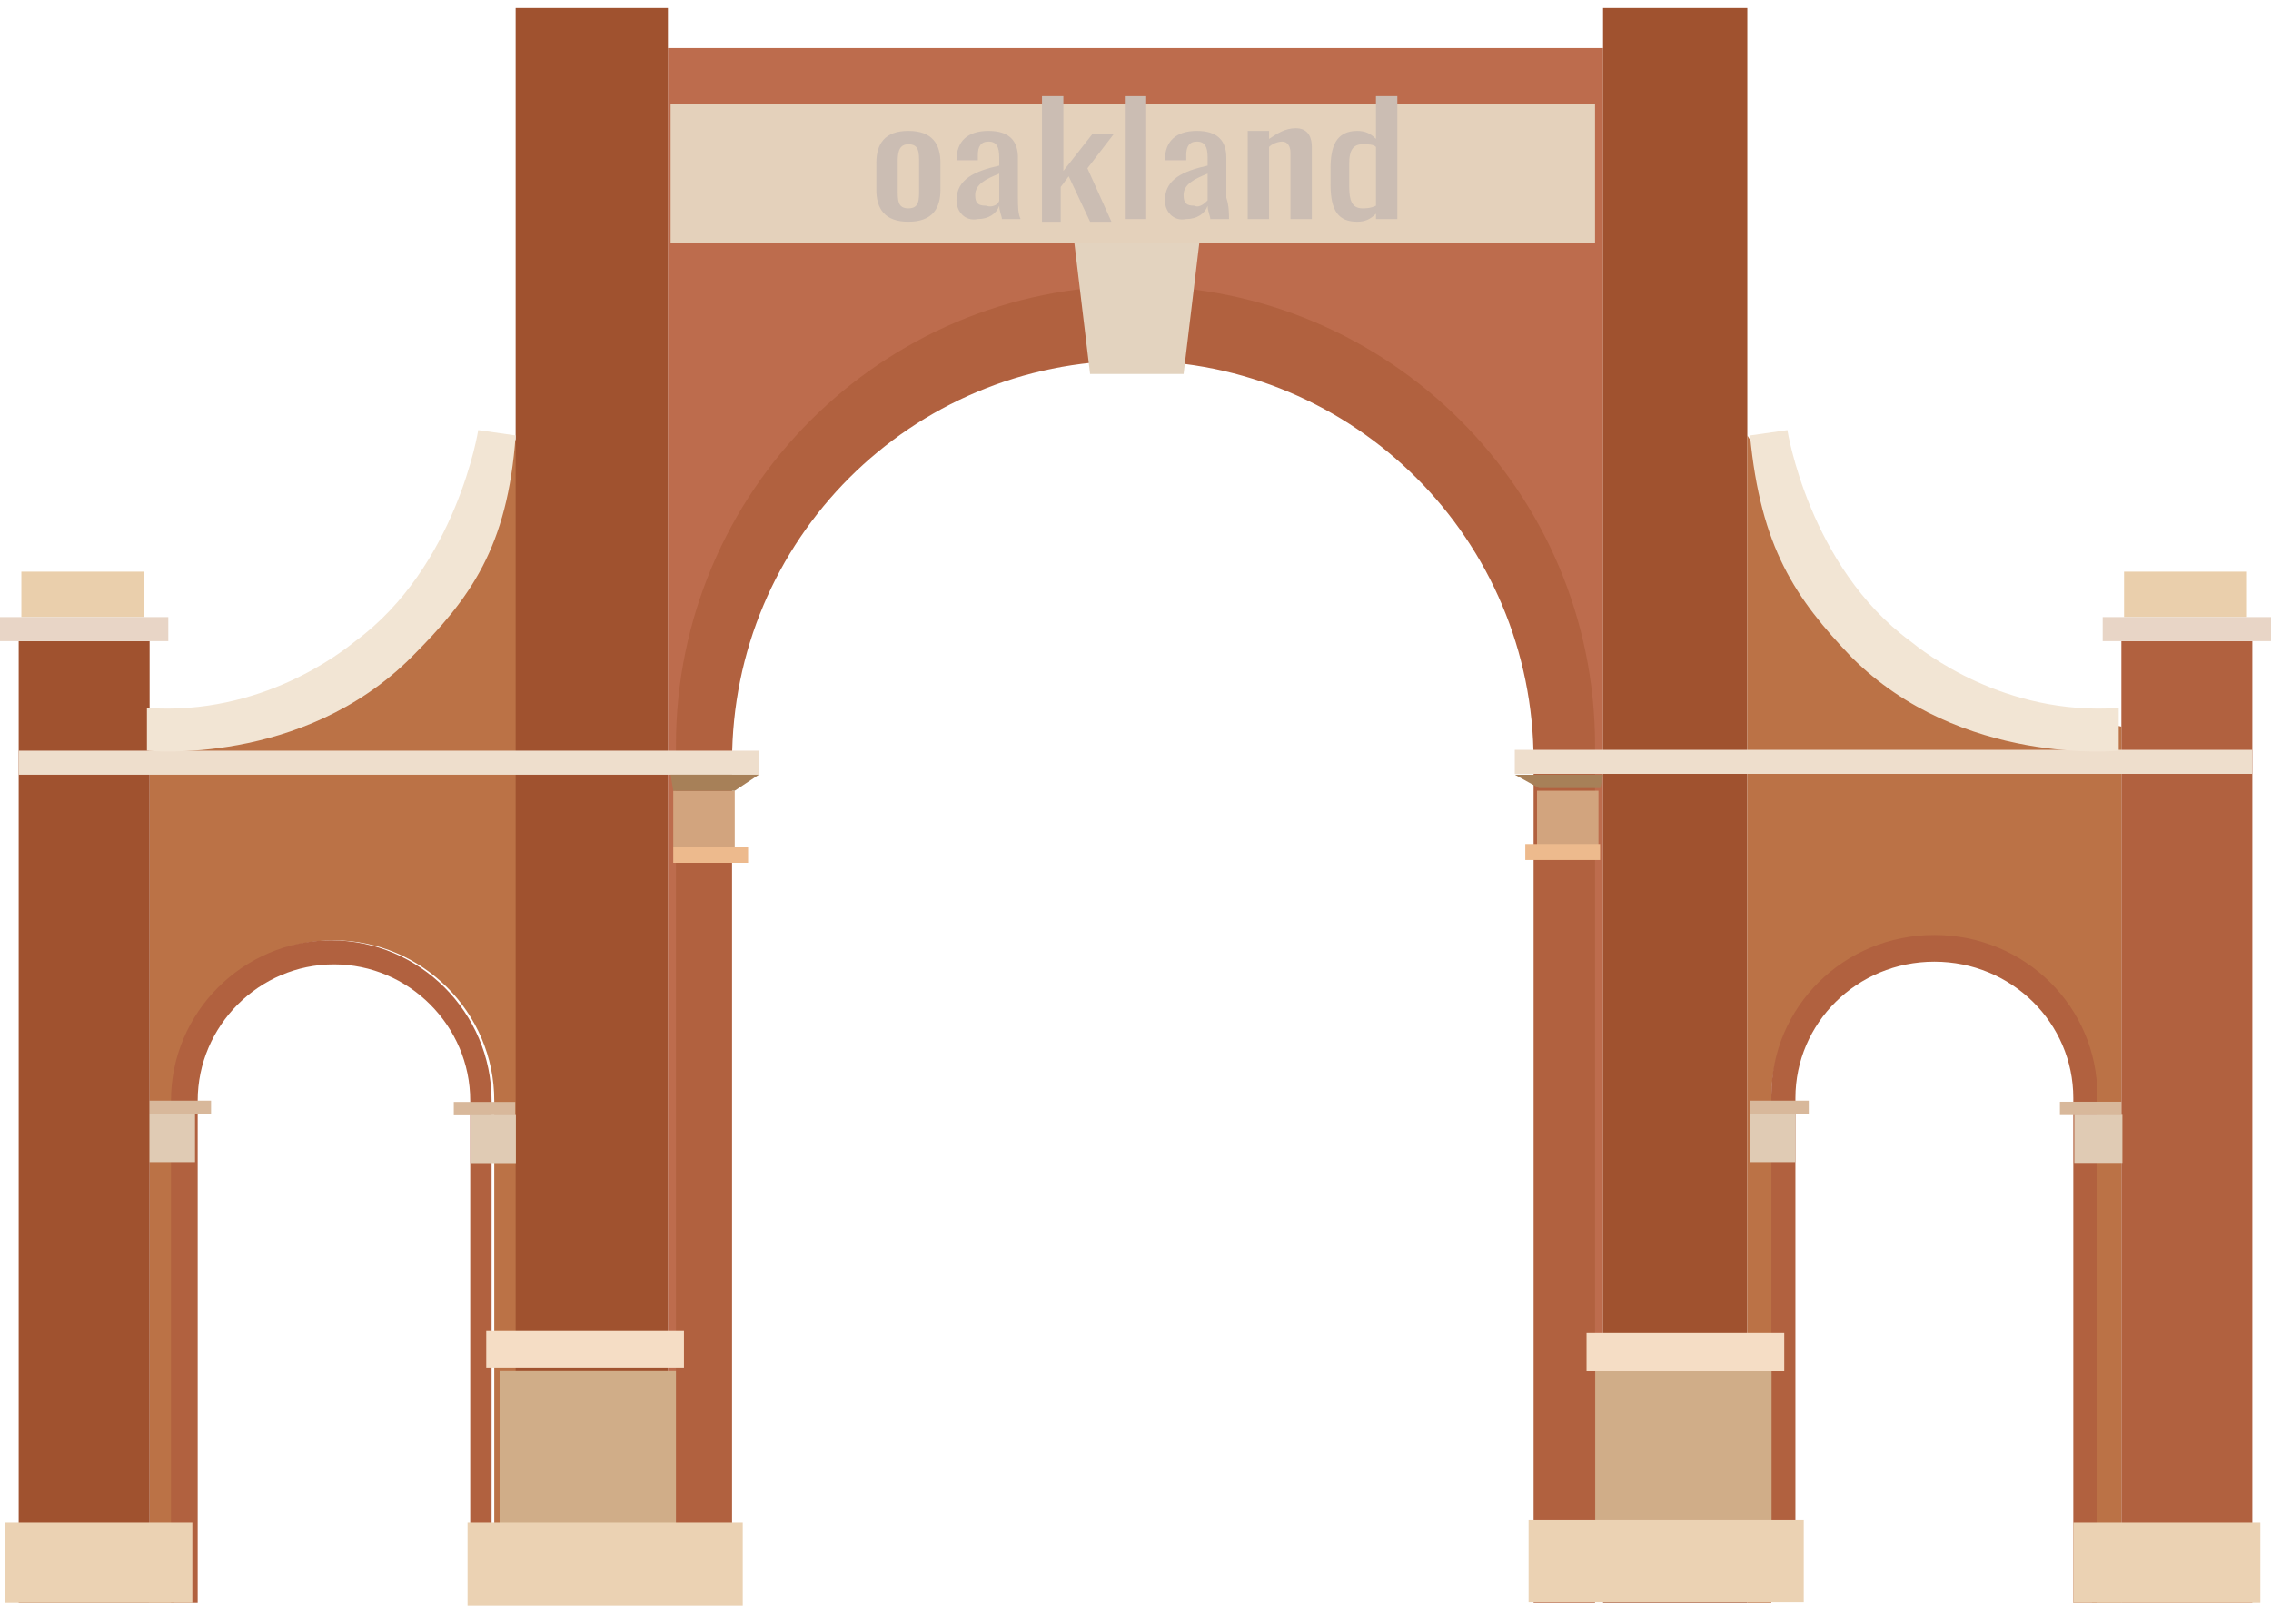
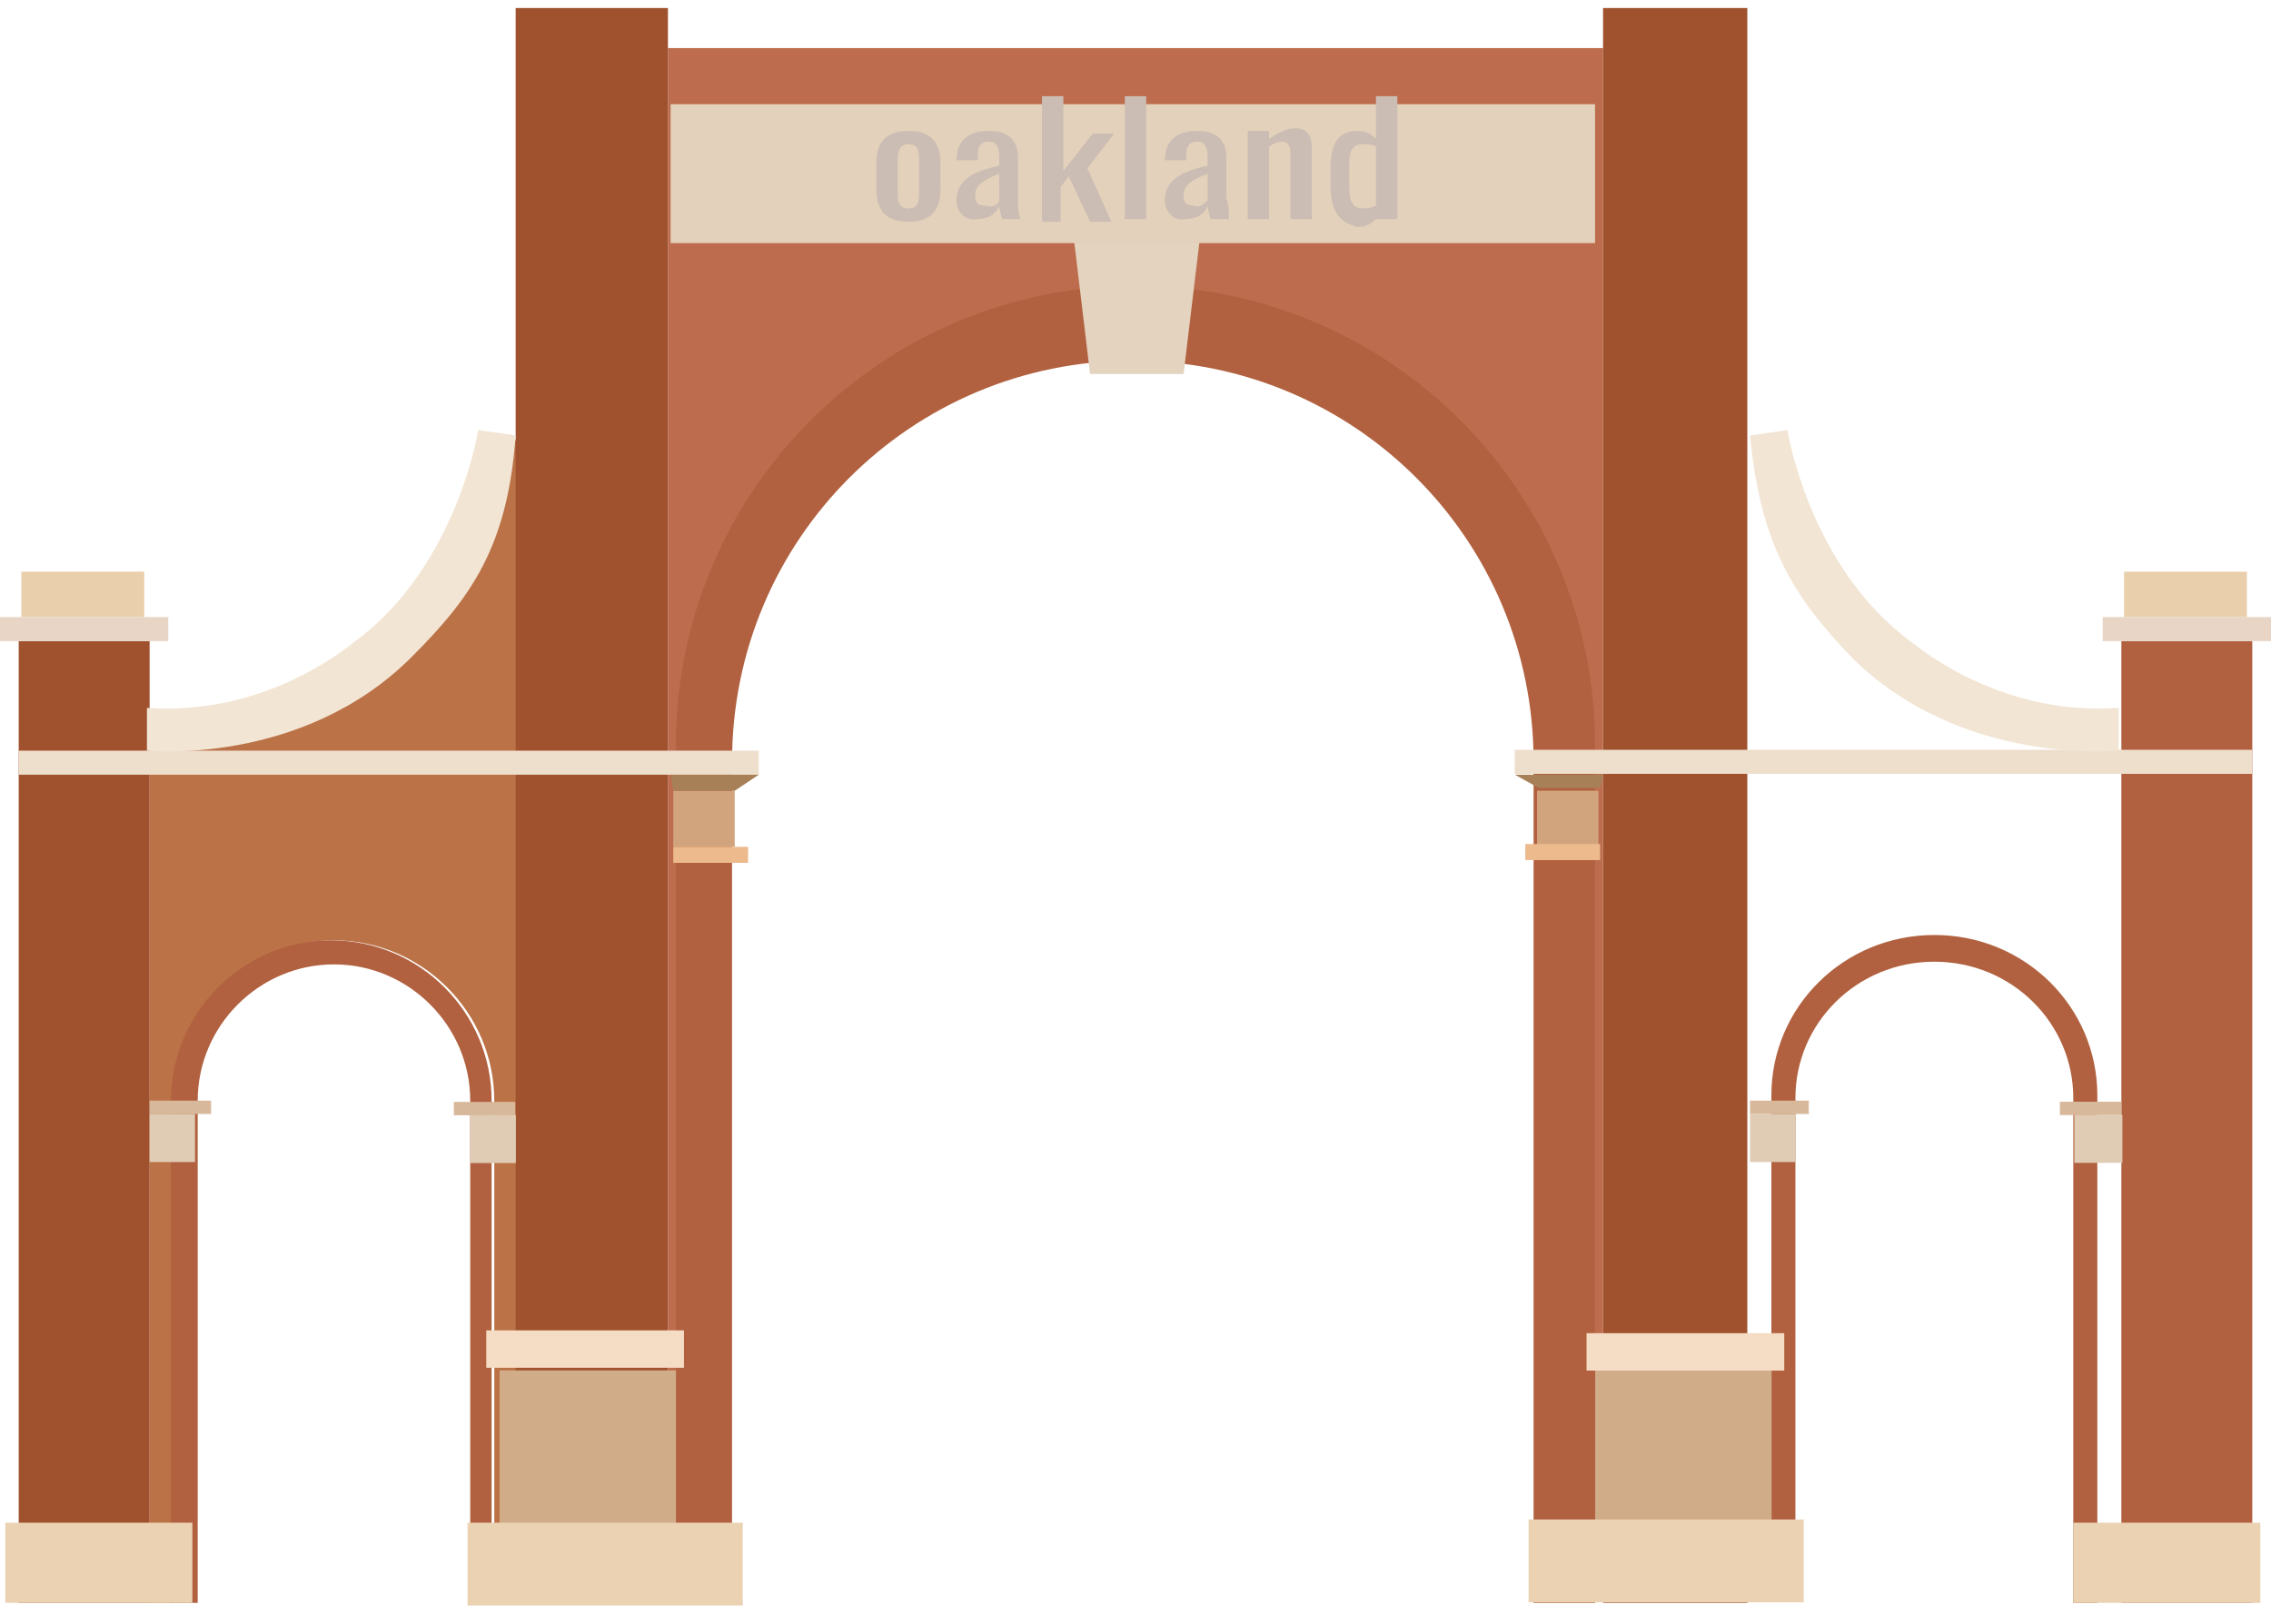
<svg xmlns="http://www.w3.org/2000/svg" version="1.1" id="Layer_1" x="0px" y="0px" viewBox="0 0 85 60.8" style="enable-background:new 0 0 85 60.8;" xml:space="preserve">
  <g>
    <g>
      <path style="fill:#BD6C4D;" d="M25,1.8v57.4h0.4V28c0-9.5,7.7-17.2,17.2-17.2c9.5,0,16.9,7.7,16.9,17.2l0.1,31H60V1.8H25z" />
    </g>
    <g>
      <path style="fill:#BB7246;" d="M13.7,25.5l-8.1,1.7V60h0.9V41.2c0-3.3,2.7-6,6-6s6,2.7,6,6V60h0.9V16.3L13.7,25.5z" />
    </g>
    <rect x="0.7" y="24" style="fill:#A0522F;" width="4.9" height="36" />
    <rect x="19.3" y="0.3" style="fill:#A0522F;" width="5.7" height="59.7" />
    <rect x="60" y="0.3" style="fill:#A0522F;" width="5.4" height="59.7" />
    <g>
-       <path style="fill:#BB7246;" d="M71.2,25.5l8.2,1.7V60l-1.1,0l-0.1-18.8c0-3.3-2.5-6.1-5.8-6.1s-6.1,2.7-6.1,6V60h-0.9V16.3    L71.2,25.5z" />
-     </g>
+       </g>
    <path style="fill:#B1613F;" d="M59.7,60V27.9c0-9.5-7.7-17.2-17.2-17.2s-17.2,7.7-17.2,17.2V60h2.1V28.5c0-8.3,6.7-15,15-15   s15,6.7,15,15V60H59.7z" />
    <rect x="79.4" y="24" style="fill:#B1613F;" width="4.9" height="36" />
    <rect x="0.8" y="21.4" style="fill:#EACFAC;" width="4.6" height="1.7" />
    <rect x="0.7" y="28.1" style="fill:#EEDECC;" width="27.7" height="0.9" />
    <rect y="23.1" style="fill:#E8D5C6;" width="6.3" height="0.9" />
    <g>
      <path style="fill:#B1613F;" d="M78.5,60l0-19c0-3.3-2.7-6-6.1-6c-3.4,0-6.1,2.7-6.1,6v18.9l0.9,0V41.1c0-2.8,2.3-5.1,5.2-5.1    c2.9,0,5.2,2.3,5.2,5.1l0,18.9L78.5,60z" />
    </g>
    <g>
      <path style="fill:#B1613F;" d="M6.4,60V41.2c0-3.3,2.7-6,6-6s6,2.7,6,6V60l-0.8,0l0-18.8c0-2.8-2.3-5.1-5.1-5.1s-5.1,2.3-5.1,5.1    l0,18.8L6.4,60z" />
    </g>
    <rect x="0.2" y="57" style="fill:#EBD2B3;" width="7" height="3" />
    <rect x="77.6" y="57" style="fill:#EBD2B3;" width="7" height="3" />
    <rect x="5.6" y="41.2" style="fill:#D8B89B;" width="2.3" height="0.5" />
    <rect x="5.6" y="41.7" style="fill:#E0CBB4;" width="1.7" height="1.8" />
    <rect x="17.1" y="41.2" transform="matrix(-1 -4.160062e-11 4.160062e-11 -1 36.385 82.948)" style="fill:#D8B89B;" width="2.3" height="0.5" />
    <rect x="17.6" y="41.7" transform="matrix(-1 -4.368074e-11 4.368074e-11 -1 36.909 85.237)" style="fill:#E0CBB4;" width="1.7" height="1.8" />
    <polygon style="fill:#E3D3BF;" points="44.9,9 44.3,14 40.8,14 40.2,9  " />
    <rect x="18.7" y="51.3" style="fill:#D0AD88;" width="6.6" height="5.8" />
    <rect x="17.5" y="57" style="fill:#EBD2B3;" width="10.3" height="3.1" />
    <rect x="59.7" y="51.3" transform="matrix(-1 -4.430335e-11 4.430335e-11 -1 126.007 108.339)" style="fill:#D0AD88;" width="6.6" height="5.8" />
    <rect x="57.2" y="57" transform="matrix(-1 -4.506274e-11 4.506274e-11 -1 124.712 116.98)" style="fill:#EBD2B3;" width="10.3" height="3.1" />
    <rect x="25.2" y="29.6" style="fill:#D2A47E;" width="2.3" height="2.1" />
    <polygon style="fill:#A78058;" points="28.4,29 27.5,29.6 25.2,29.6 25.1,29  " />
    <rect x="25.2" y="31.7" style="fill:#EDBA8D;" width="2.8" height="0.6" />
    <path style="fill:#F2E5D4;" d="M19.3,16.3l-1.4-0.2c0,0-0.8,5.1-4.6,7.9c-0.5,0.4-3.5,2.8-7.8,2.5c0,1.2,0,1.6,0,1.6   s5.8,0.6,9.9-3.5C17.6,22.4,19,20.5,19.3,16.3z" />
    <rect x="56.7" y="28.1" transform="matrix(-1 -4.497392e-11 4.497392e-11 -1 140.996 57.068)" style="fill:#EEDECC;" width="27.6" height="0.9" />
    <rect x="18.2" y="49.8" style="fill:#F5DDC5;" width="7.4" height="1.4" />
    <rect x="77.1" y="41.2" transform="matrix(-1 -4.126223e-11 4.126223e-11 -1 156.499 82.941)" style="fill:#D8B89B;" width="2.3" height="0.5" />
    <rect x="77.6" y="41.7" transform="matrix(-1 -4.048374e-11 4.048374e-11 -1 157.038 85.23)" style="fill:#E0CBB4;" width="1.8" height="1.8" />
    <rect x="59.3" y="49.8" transform="matrix(-1 -5.182134e-11 5.182134e-11 -1 126.082 101.106)" style="fill:#F5DDC5;" width="7.4" height="1.4" />
    <rect x="65.5" y="41.2" style="fill:#D8B89B;" width="2.2" height="0.5" />
    <rect x="65.5" y="41.7" style="fill:#E0CBB4;" width="1.7" height="1.8" />
    <path style="fill:#F2E5D4;" d="M65.5,16.3l1.4-0.2c0,0,0.8,5.1,4.6,7.9c0.5,0.4,3.5,2.8,7.8,2.5c0,1.2,0,1.6,0,1.6s-5.9,0.6-10-3.5   C67.2,22.4,65.9,20.5,65.5,16.3z" />
    <rect x="79.5" y="21.4" style="fill:#EACFAC;" width="4.6" height="1.7" />
    <rect x="78.7" y="23.1" style="fill:#E8D5C6;" width="6.3" height="0.9" />
    <rect x="57.6" y="29.5" transform="matrix(-1 -4.467638e-11 4.467638e-11 -1 117.428 61.199)" style="fill:#D2A47E;" width="2.3" height="2.1" />
    <polygon style="fill:#A78058;" points="56.7,29 57.6,29.5 59.9,29.5 60,29  " />
    <rect x="57.1" y="31.7" transform="matrix(-1 -4.481894e-11 4.481894e-11 -1 116.989 63.896)" style="fill:#EDBA8D;" width="2.8" height="0.6" />
    <rect x="25.1" y="3.9" style="fill:#E4D1BB;" width="34.6" height="5.2" />
    <g>
      <path style="fill:#CBBDB3;" d="M32.8,7.1v-1c0-0.7,0.3-1.2,1.2-1.2c0.9,0,1.2,0.5,1.2,1.2v1c0,0.7-0.3,1.2-1.2,1.2    C33.1,8.3,32.8,7.8,32.8,7.1z M34.4,7.1v-1c0-0.4,0-0.7-0.4-0.7c-0.4,0-0.4,0.4-0.4,0.7v1c0,0.4,0,0.7,0.4,0.7    C34.4,7.8,34.4,7.5,34.4,7.1z" />
      <path style="fill:#CBBDB3;" d="M35.8,7.5c0-0.8,0.7-1.1,1.6-1.3V5.9c0-0.4-0.1-0.6-0.4-0.6c-0.3,0-0.4,0.2-0.4,0.5V6l-0.8,0    c0-0.7,0.4-1.1,1.2-1.1c0.8,0,1.1,0.4,1.1,1v1.5c0,0.3,0,0.6,0.1,0.8h-0.7c0-0.1-0.1-0.3-0.1-0.5c-0.1,0.3-0.4,0.5-0.8,0.5    C36.1,8.3,35.8,7.9,35.8,7.5z M37.4,7.5V6.5c-0.5,0.2-0.9,0.4-0.9,0.8c0,0.3,0.1,0.4,0.4,0.4C37.2,7.8,37.4,7.6,37.4,7.5z" />
      <path style="fill:#CBBDB3;" d="M39,3.6h0.8v2.8l1.1-1.4h0.8l-1,1.3l0.9,2h-0.8l-0.8-1.7L39.7,7v1.3H39V3.6z" />
      <path style="fill:#CBBDB3;" d="M42.1,3.6h0.8v4.6h-0.8V3.6z" />
      <path style="fill:#CBBDB3;" d="M43.6,7.5c0-0.8,0.7-1.1,1.6-1.3V5.9c0-0.4-0.1-0.6-0.4-0.6c-0.3,0-0.4,0.2-0.4,0.5V6l-0.8,0    c0-0.7,0.4-1.1,1.2-1.1c0.8,0,1.1,0.4,1.1,1v1.5C46,7.7,46,8,46,8.2h-0.7c0-0.1-0.1-0.3-0.1-0.5c-0.1,0.3-0.4,0.5-0.8,0.5    C43.9,8.3,43.6,7.9,43.6,7.5z M45.2,7.5V6.5c-0.5,0.2-0.9,0.4-0.9,0.8c0,0.3,0.1,0.4,0.4,0.4C44.9,7.8,45.1,7.6,45.2,7.5z" />
      <path style="fill:#CBBDB3;" d="M46.7,4.9h0.8v0.3c0.3-0.2,0.6-0.4,1-0.4c0.5,0,0.6,0.4,0.6,0.7v2.7h-0.8V5.7    c0-0.2-0.1-0.4-0.3-0.4c-0.2,0-0.4,0.1-0.5,0.2v2.7h-0.8V4.9z" />
-       <path style="fill:#CBBDB3;" d="M49.8,6.9V6.3c0-0.8,0.2-1.4,1-1.4c0.3,0,0.5,0.1,0.7,0.3V3.6h0.8v4.6h-0.8V8    c-0.2,0.2-0.4,0.3-0.7,0.3C50.1,8.3,49.8,7.9,49.8,6.9z M51.5,7.7V5.5c-0.1-0.1-0.3-0.1-0.5-0.1c-0.4,0-0.5,0.3-0.5,0.7V7    c0,0.5,0.1,0.8,0.5,0.8C51.1,7.8,51.3,7.8,51.5,7.7z" />
+       <path style="fill:#CBBDB3;" d="M49.8,6.9V6.3c0-0.8,0.2-1.4,1-1.4c0.3,0,0.5,0.1,0.7,0.3V3.6h0.8v4.6h-0.8c-0.2,0.2-0.4,0.3-0.7,0.3C50.1,8.3,49.8,7.9,49.8,6.9z M51.5,7.7V5.5c-0.1-0.1-0.3-0.1-0.5-0.1c-0.4,0-0.5,0.3-0.5,0.7V7    c0,0.5,0.1,0.8,0.5,0.8C51.1,7.8,51.3,7.8,51.5,7.7z" />
    </g>
  </g>
</svg>